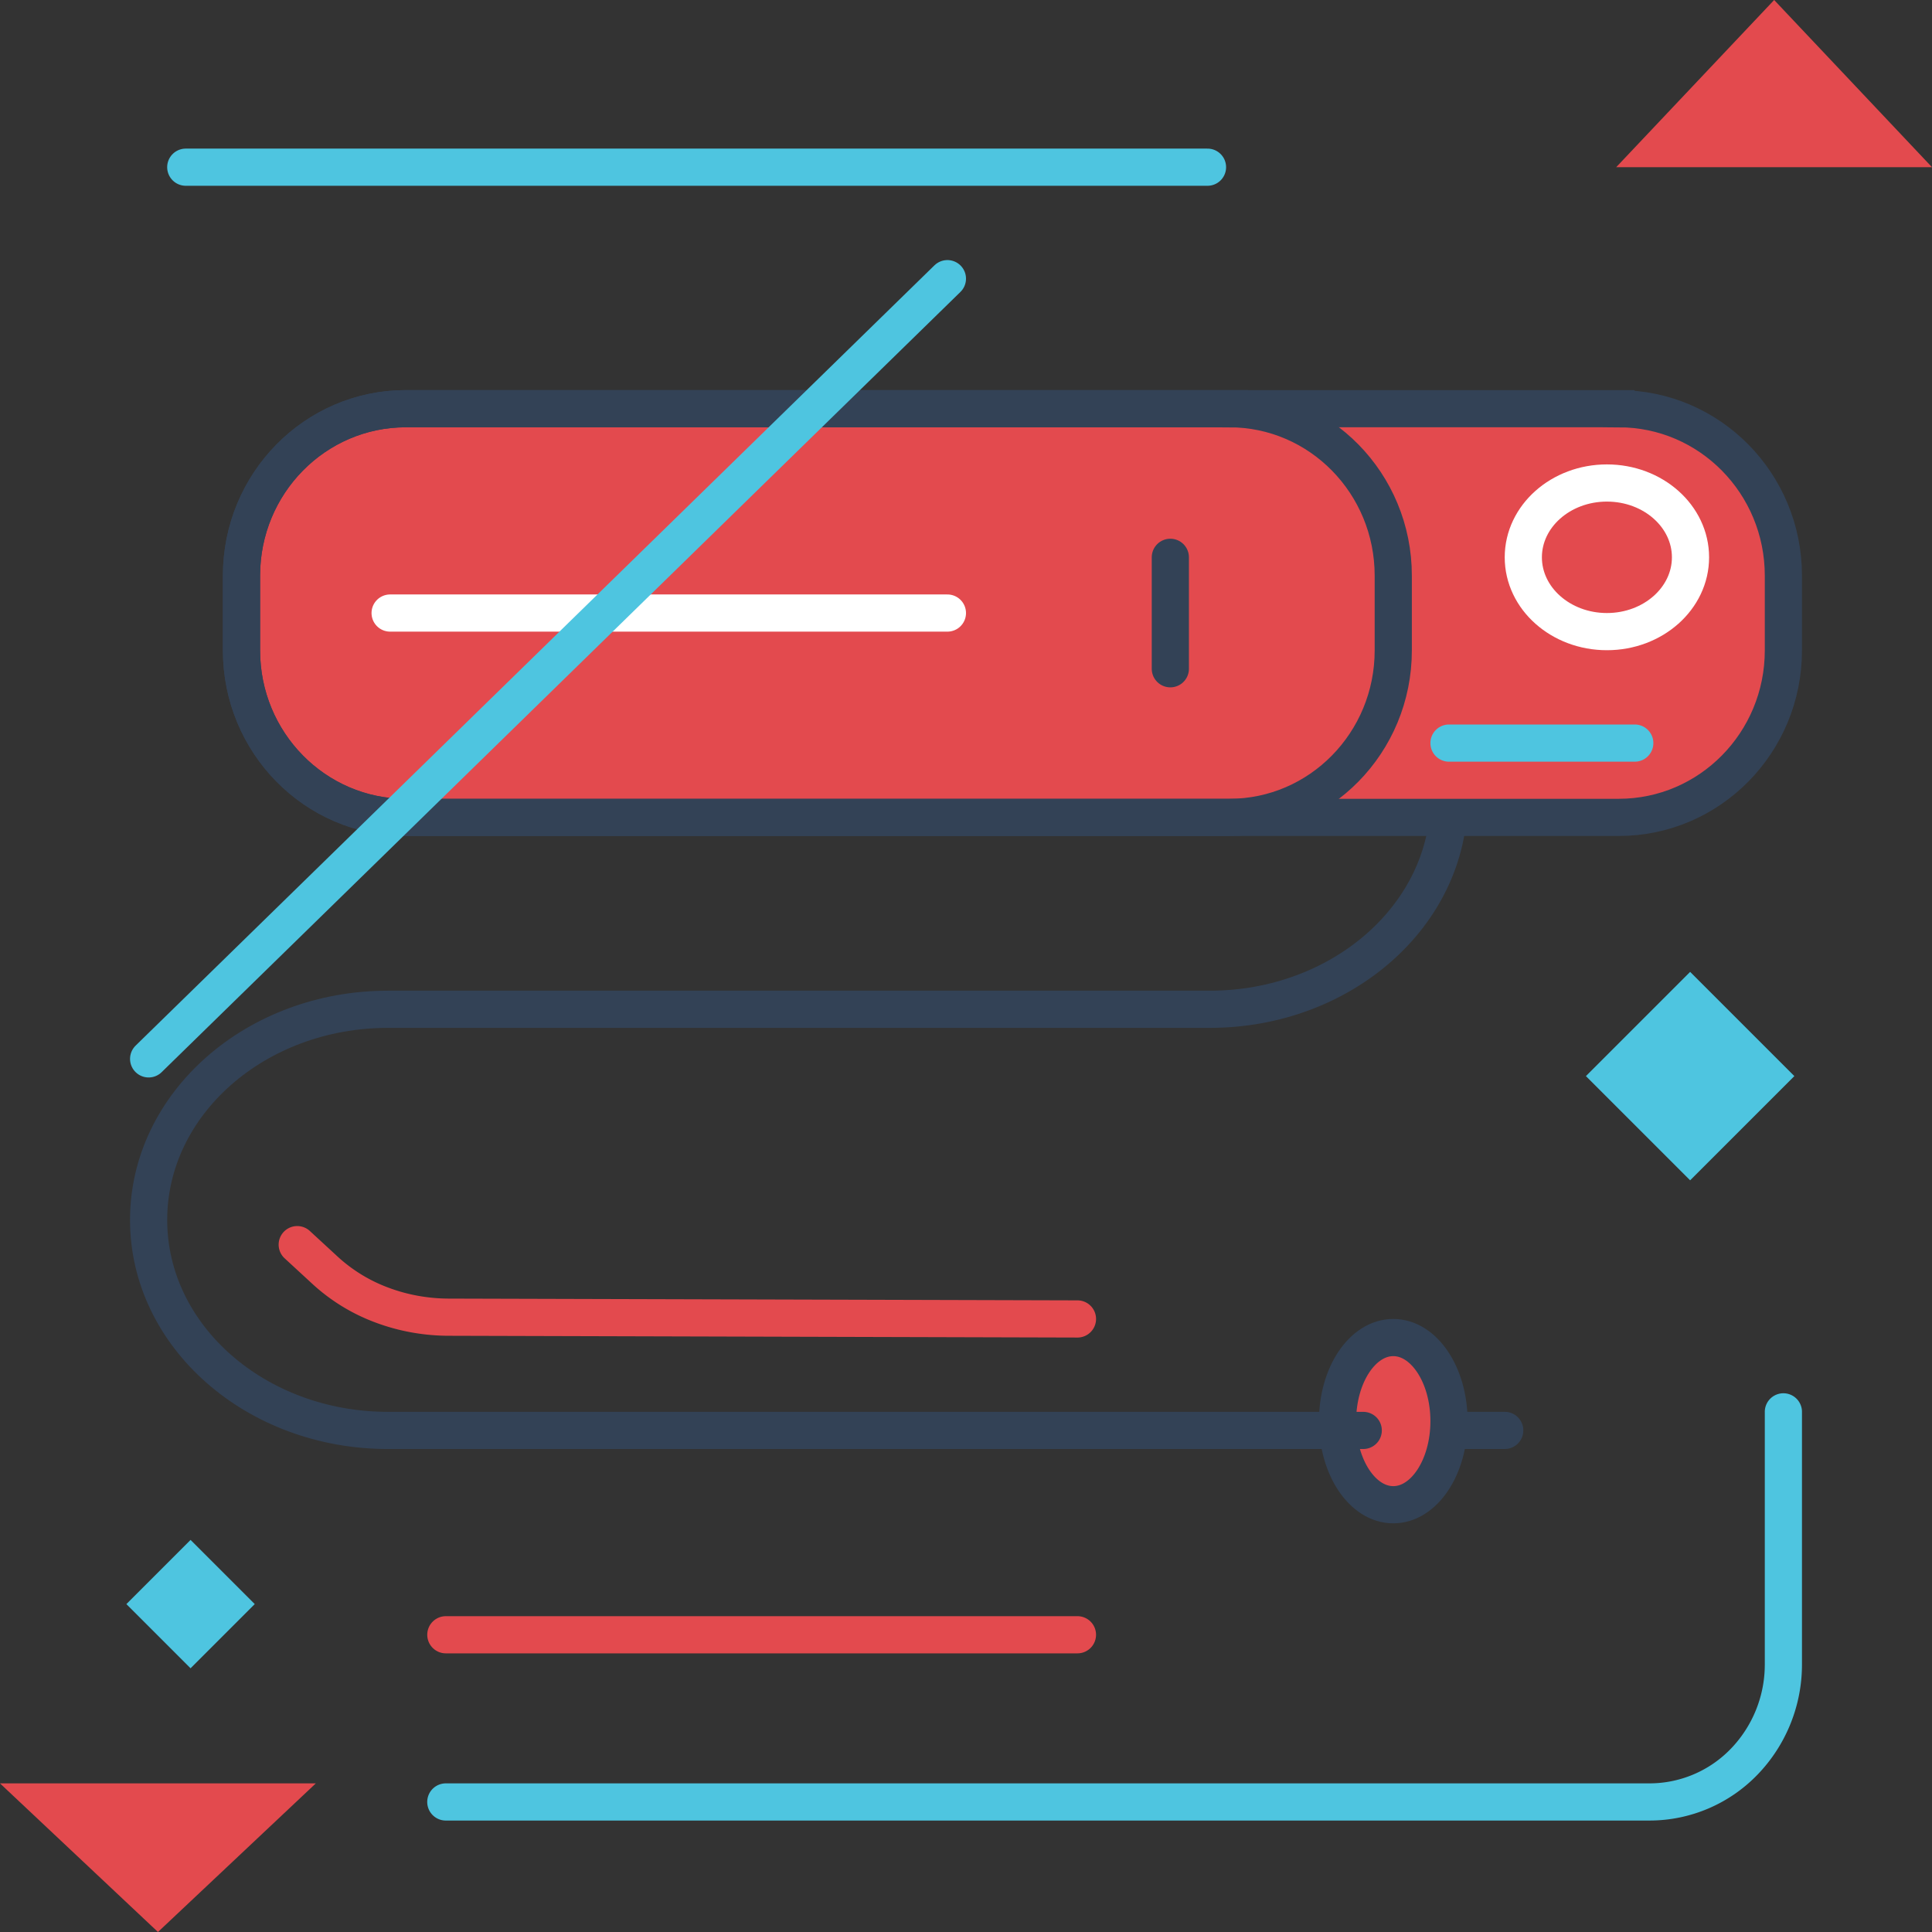
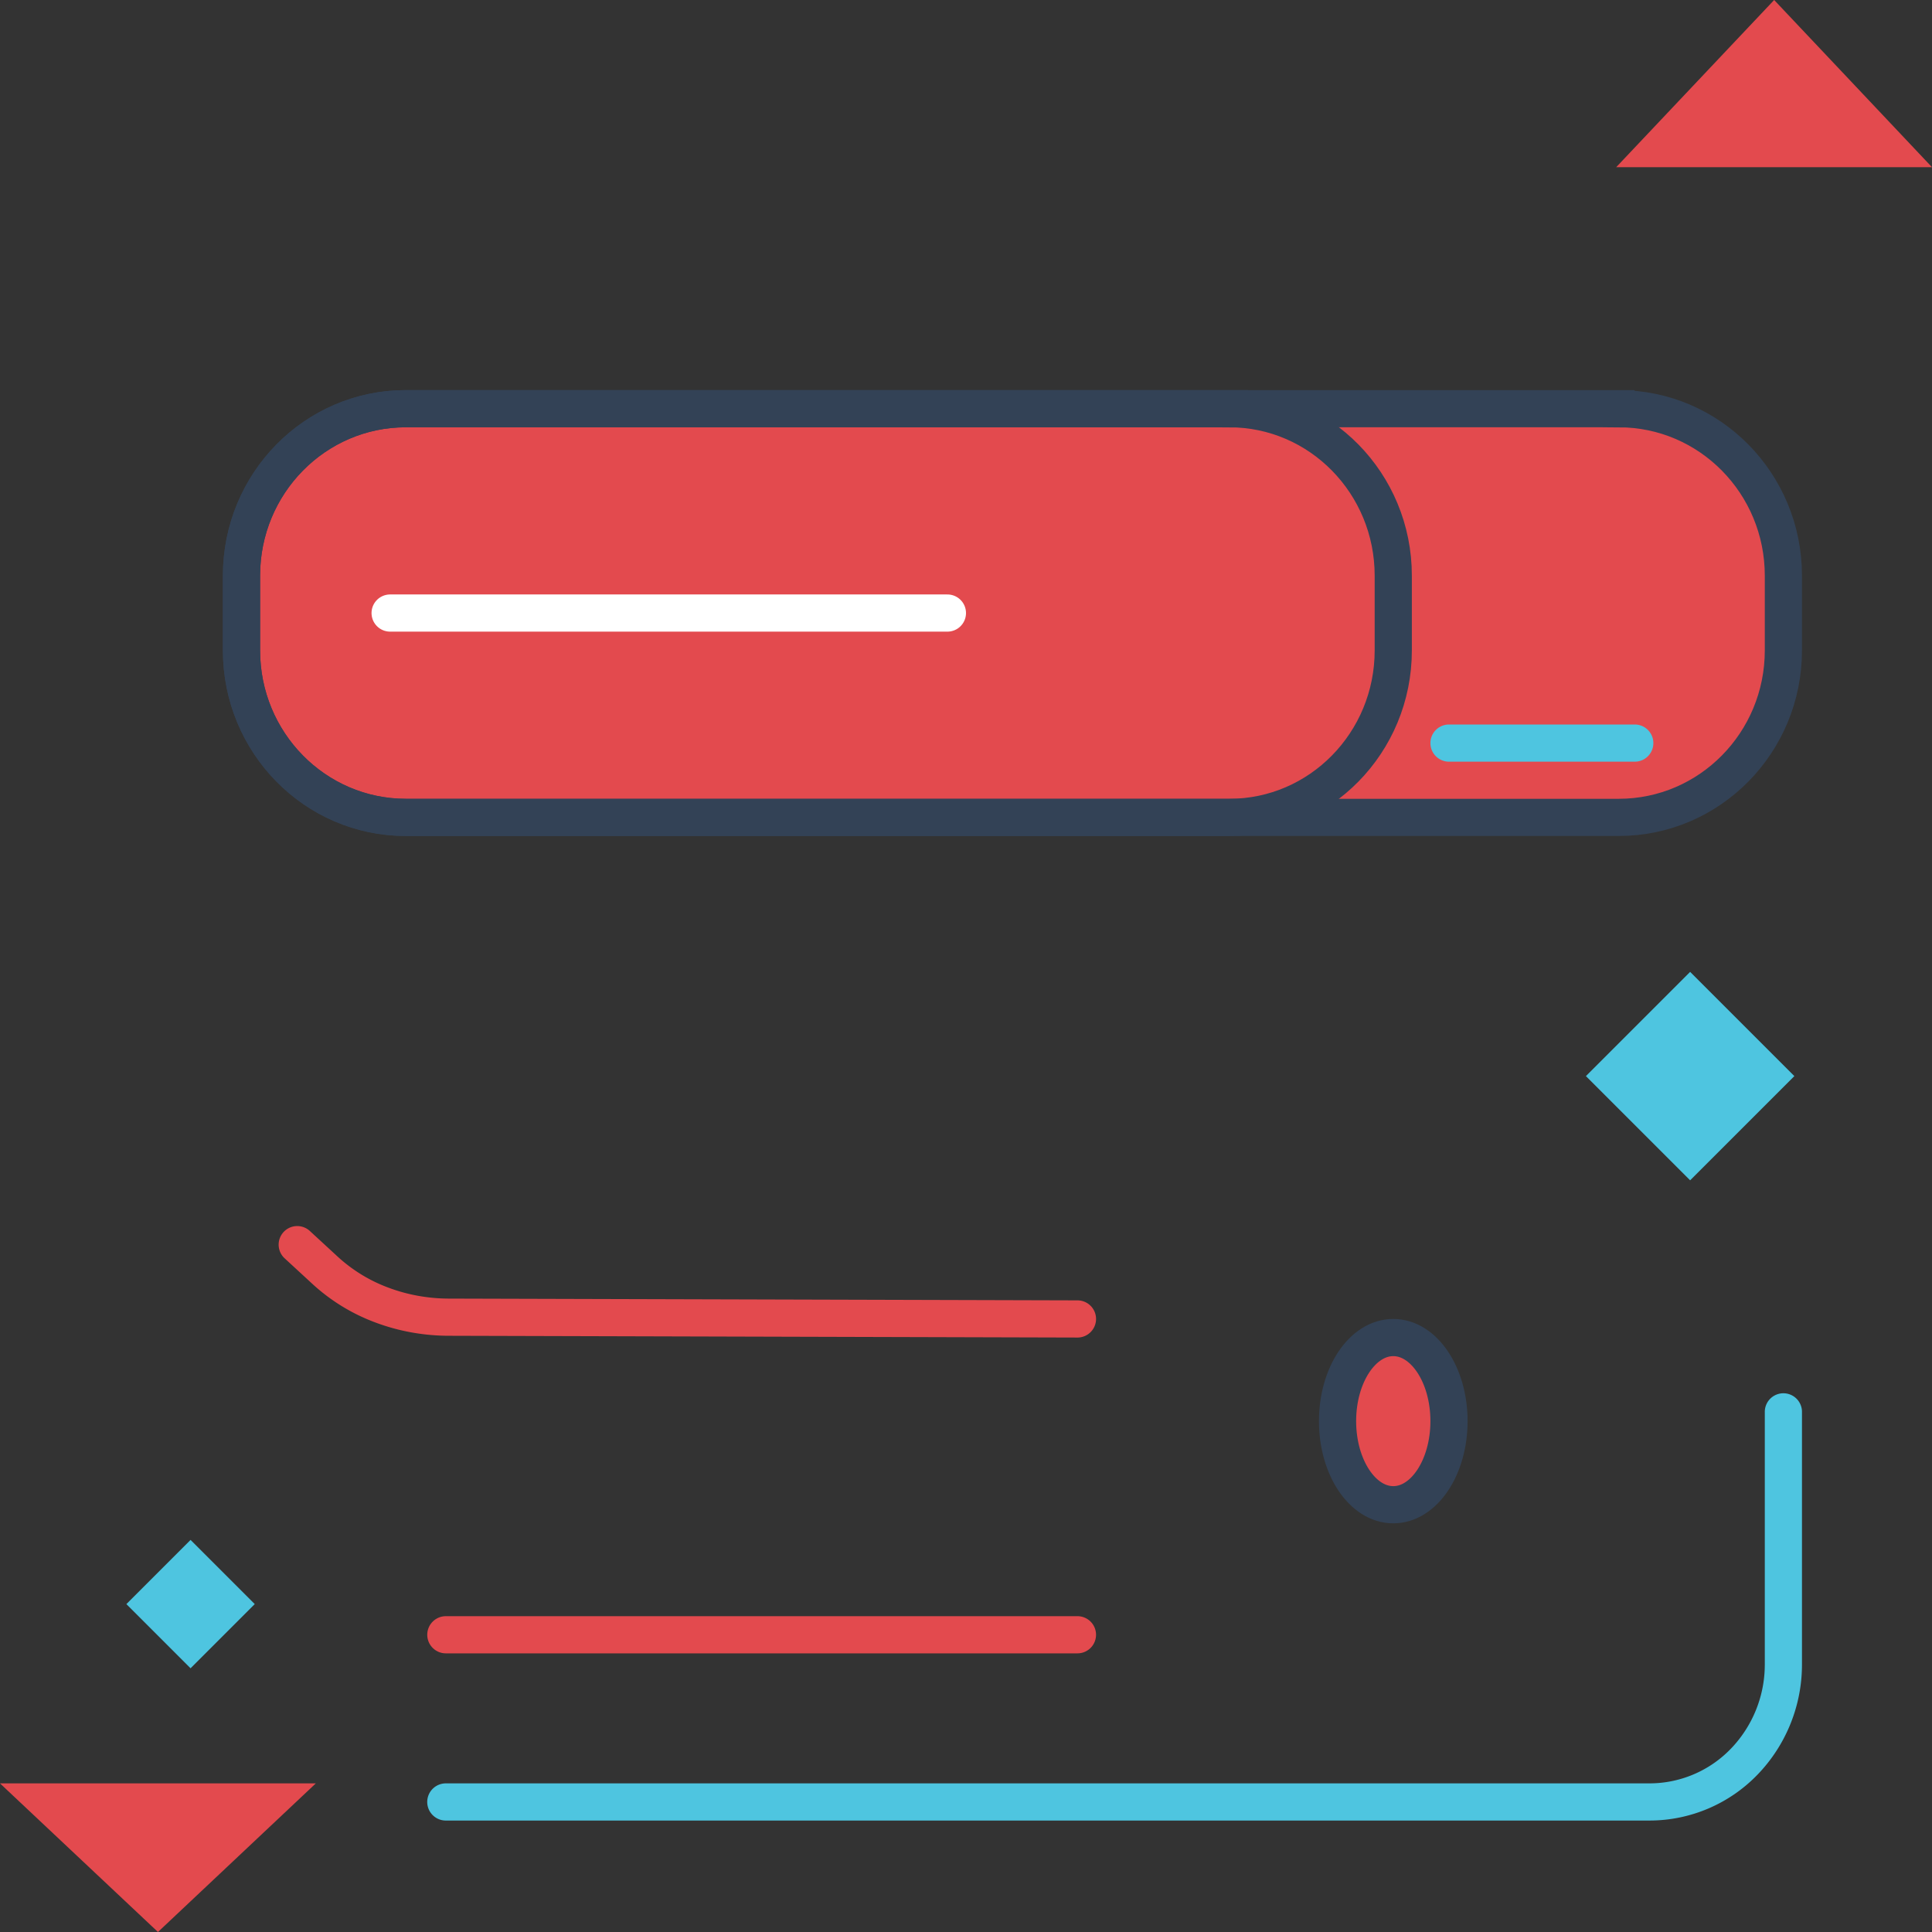
<svg xmlns="http://www.w3.org/2000/svg" width="106" height="106" fill="none">
  <rect width="100%" height="100%" fill="#333333" stroke="none" />
  <path d="M17.327 97.846L8.667 106 0 97.846h17.327zM106 9.173L97.34 0l-8.667 9.173H106z" fill="#E34A4E" />
  <path d="M76.442 82.558c1.69 0 3.058-2.054 3.058-4.587s-1.369-4.586-3.058-4.586c-1.688 0-3.057 2.053-3.057 4.586 0 2.533 1.369 4.587 3.057 4.587z" fill="#E34A4E" stroke="#334256" stroke-width="2.04" stroke-miterlimit="10" />
-   <path d="M79.5 43.827c0 6.382-5.884 11.548-13.131 11.548H21.285c-7.247 0-13.131 5.176-13.131 11.557 0 6.382 5.884 11.549 13.131 11.549h53.51m4.705-.001h3.058" stroke="#334256" stroke-width="2.04" stroke-linecap="round" stroke-linejoin="round" />
-   <path d="M10.192 9.173H66.25" stroke="#4EC5E0" stroke-width="2.04" stroke-linecap="round" stroke-linejoin="round" />
  <path d="M88.814 22.423H22.282c-4.988 0-9.032 4.101-9.032 9.16v4.103c0 5.059 4.044 9.16 9.032 9.16h66.532c4.988 0 9.032-4.101 9.032-9.16v-4.102c0-5.06-4.044-9.16-9.032-9.16z" fill="#E34A4E" stroke="#334256" stroke-width="2.04" stroke-miterlimit="10" />
  <path d="M21.404 33.635H51.98" stroke="#fff" stroke-width="2.04" stroke-linecap="round" stroke-linejoin="round" />
  <path d="M67.446 22.423h-45.2c-4.968 0-8.996 4.101-8.996 9.16v4.103c0 5.059 4.028 9.16 8.996 9.16h45.2c4.969 0 8.996-4.101 8.996-9.16v-4.102c0-5.06-4.027-9.16-8.996-9.16z" stroke="#334256" stroke-width="2.04" stroke-miterlimit="10" />
-   <path d="M88.164 34.654c2.533 0 4.586-1.826 4.586-4.077 0-2.252-2.053-4.077-4.586-4.077-2.533 0-4.587 1.825-4.587 4.077 0 2.251 2.054 4.077 4.587 4.077z" stroke="#fff" stroke-width="2.04" stroke-linecap="round" stroke-linejoin="round" />
-   <path d="M64.211 30.577v6.115" stroke="#334256" stroke-width="2.04" stroke-linecap="round" stroke-linejoin="round" />
  <path d="M79.5 40.77h10.192m8.154 36.692v13.85a7.672 7.672 0 01-2.147 5.34 7.22 7.22 0 01-5.182 2.213H24.46" stroke="#4EC5E0" stroke-width="2.04" stroke-linecap="round" stroke-linejoin="round" />
  <path d="M92.73 53.323l-5.718 5.718 5.718 5.717 5.718-5.717-5.718-5.718z" fill="#4EC5E0" />
  <path d="M16.308 68.288L17.84 69.7a9.475 9.475 0 003.1 1.898c1.17.442 2.432.67 3.708.67l34.467.097" stroke="#E34A4E" stroke-width="2.04" stroke-linecap="round" stroke-linejoin="round" />
  <path d="M10.456 84.488L6.934 88.01l3.521 3.521 3.522-3.522-3.521-3.52z" fill="#4EC5E0" />
  <path d="M24.461 89.692h34.654" stroke="#E34A4E" stroke-width="2.04" stroke-linecap="round" stroke-linejoin="round" />
-   <path d="M51.98 15.289L8.155 58.096" stroke="#4EC5E0" stroke-width="2.04" stroke-linecap="round" stroke-linejoin="round" />
</svg>